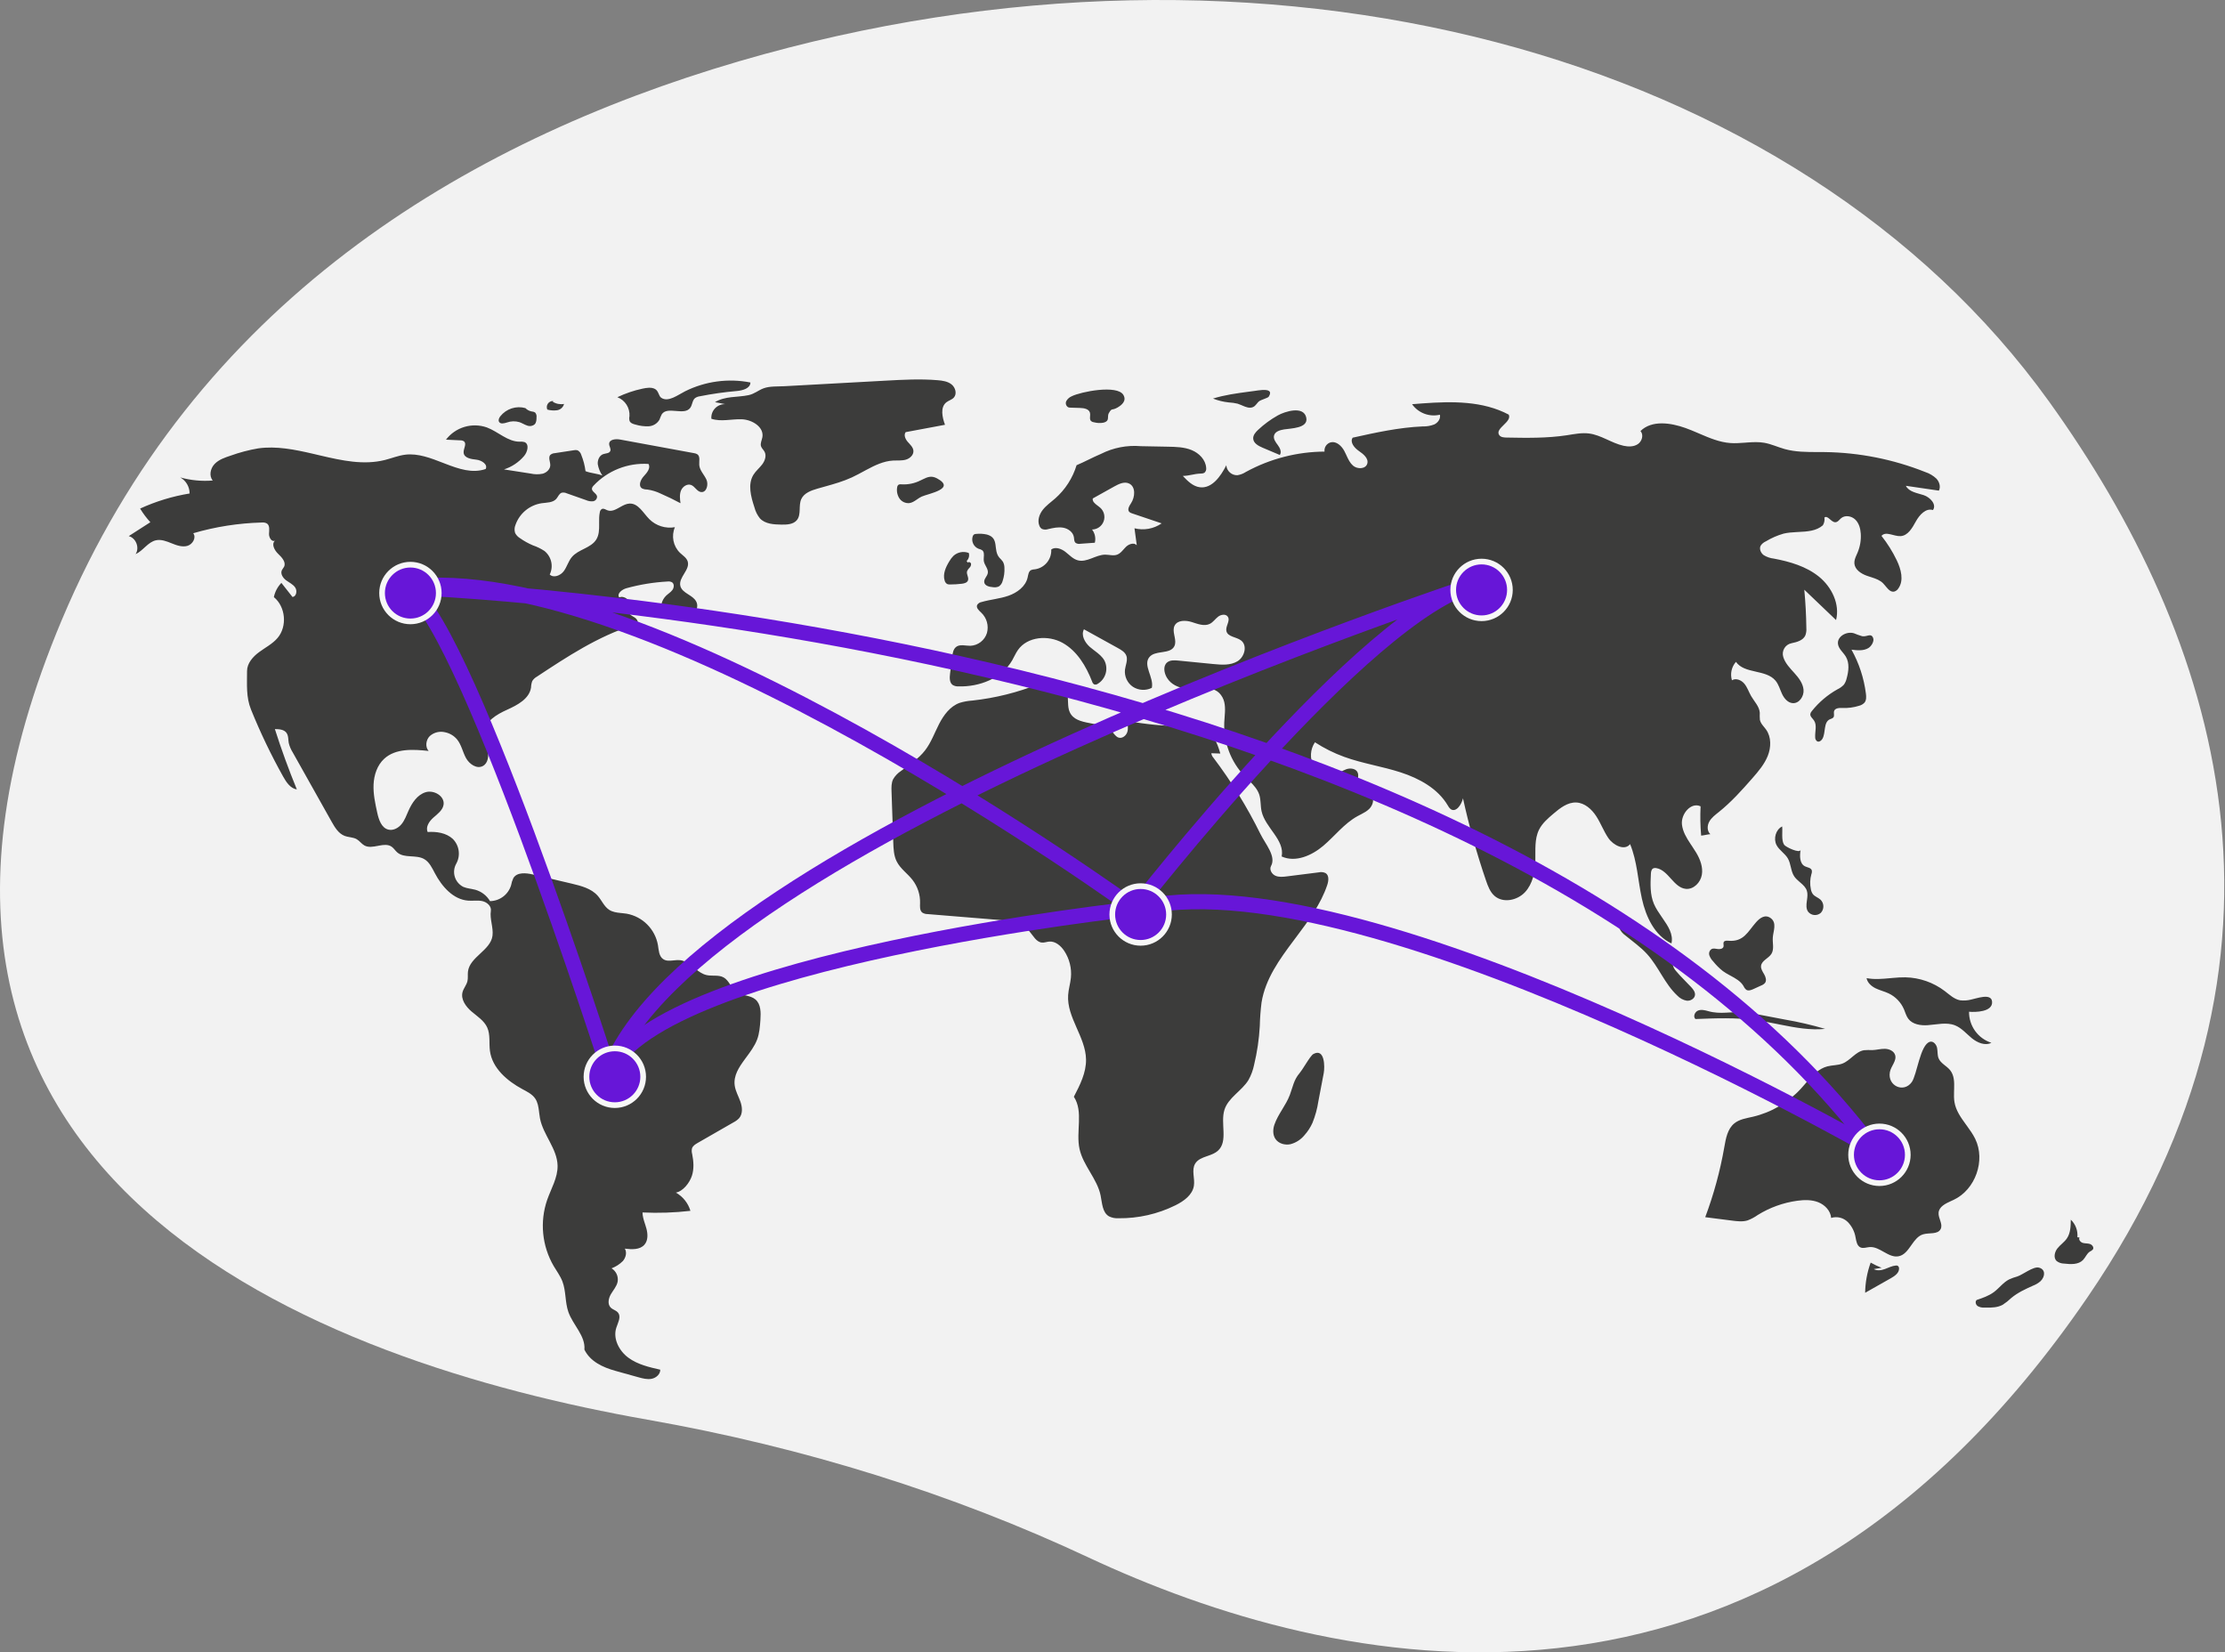
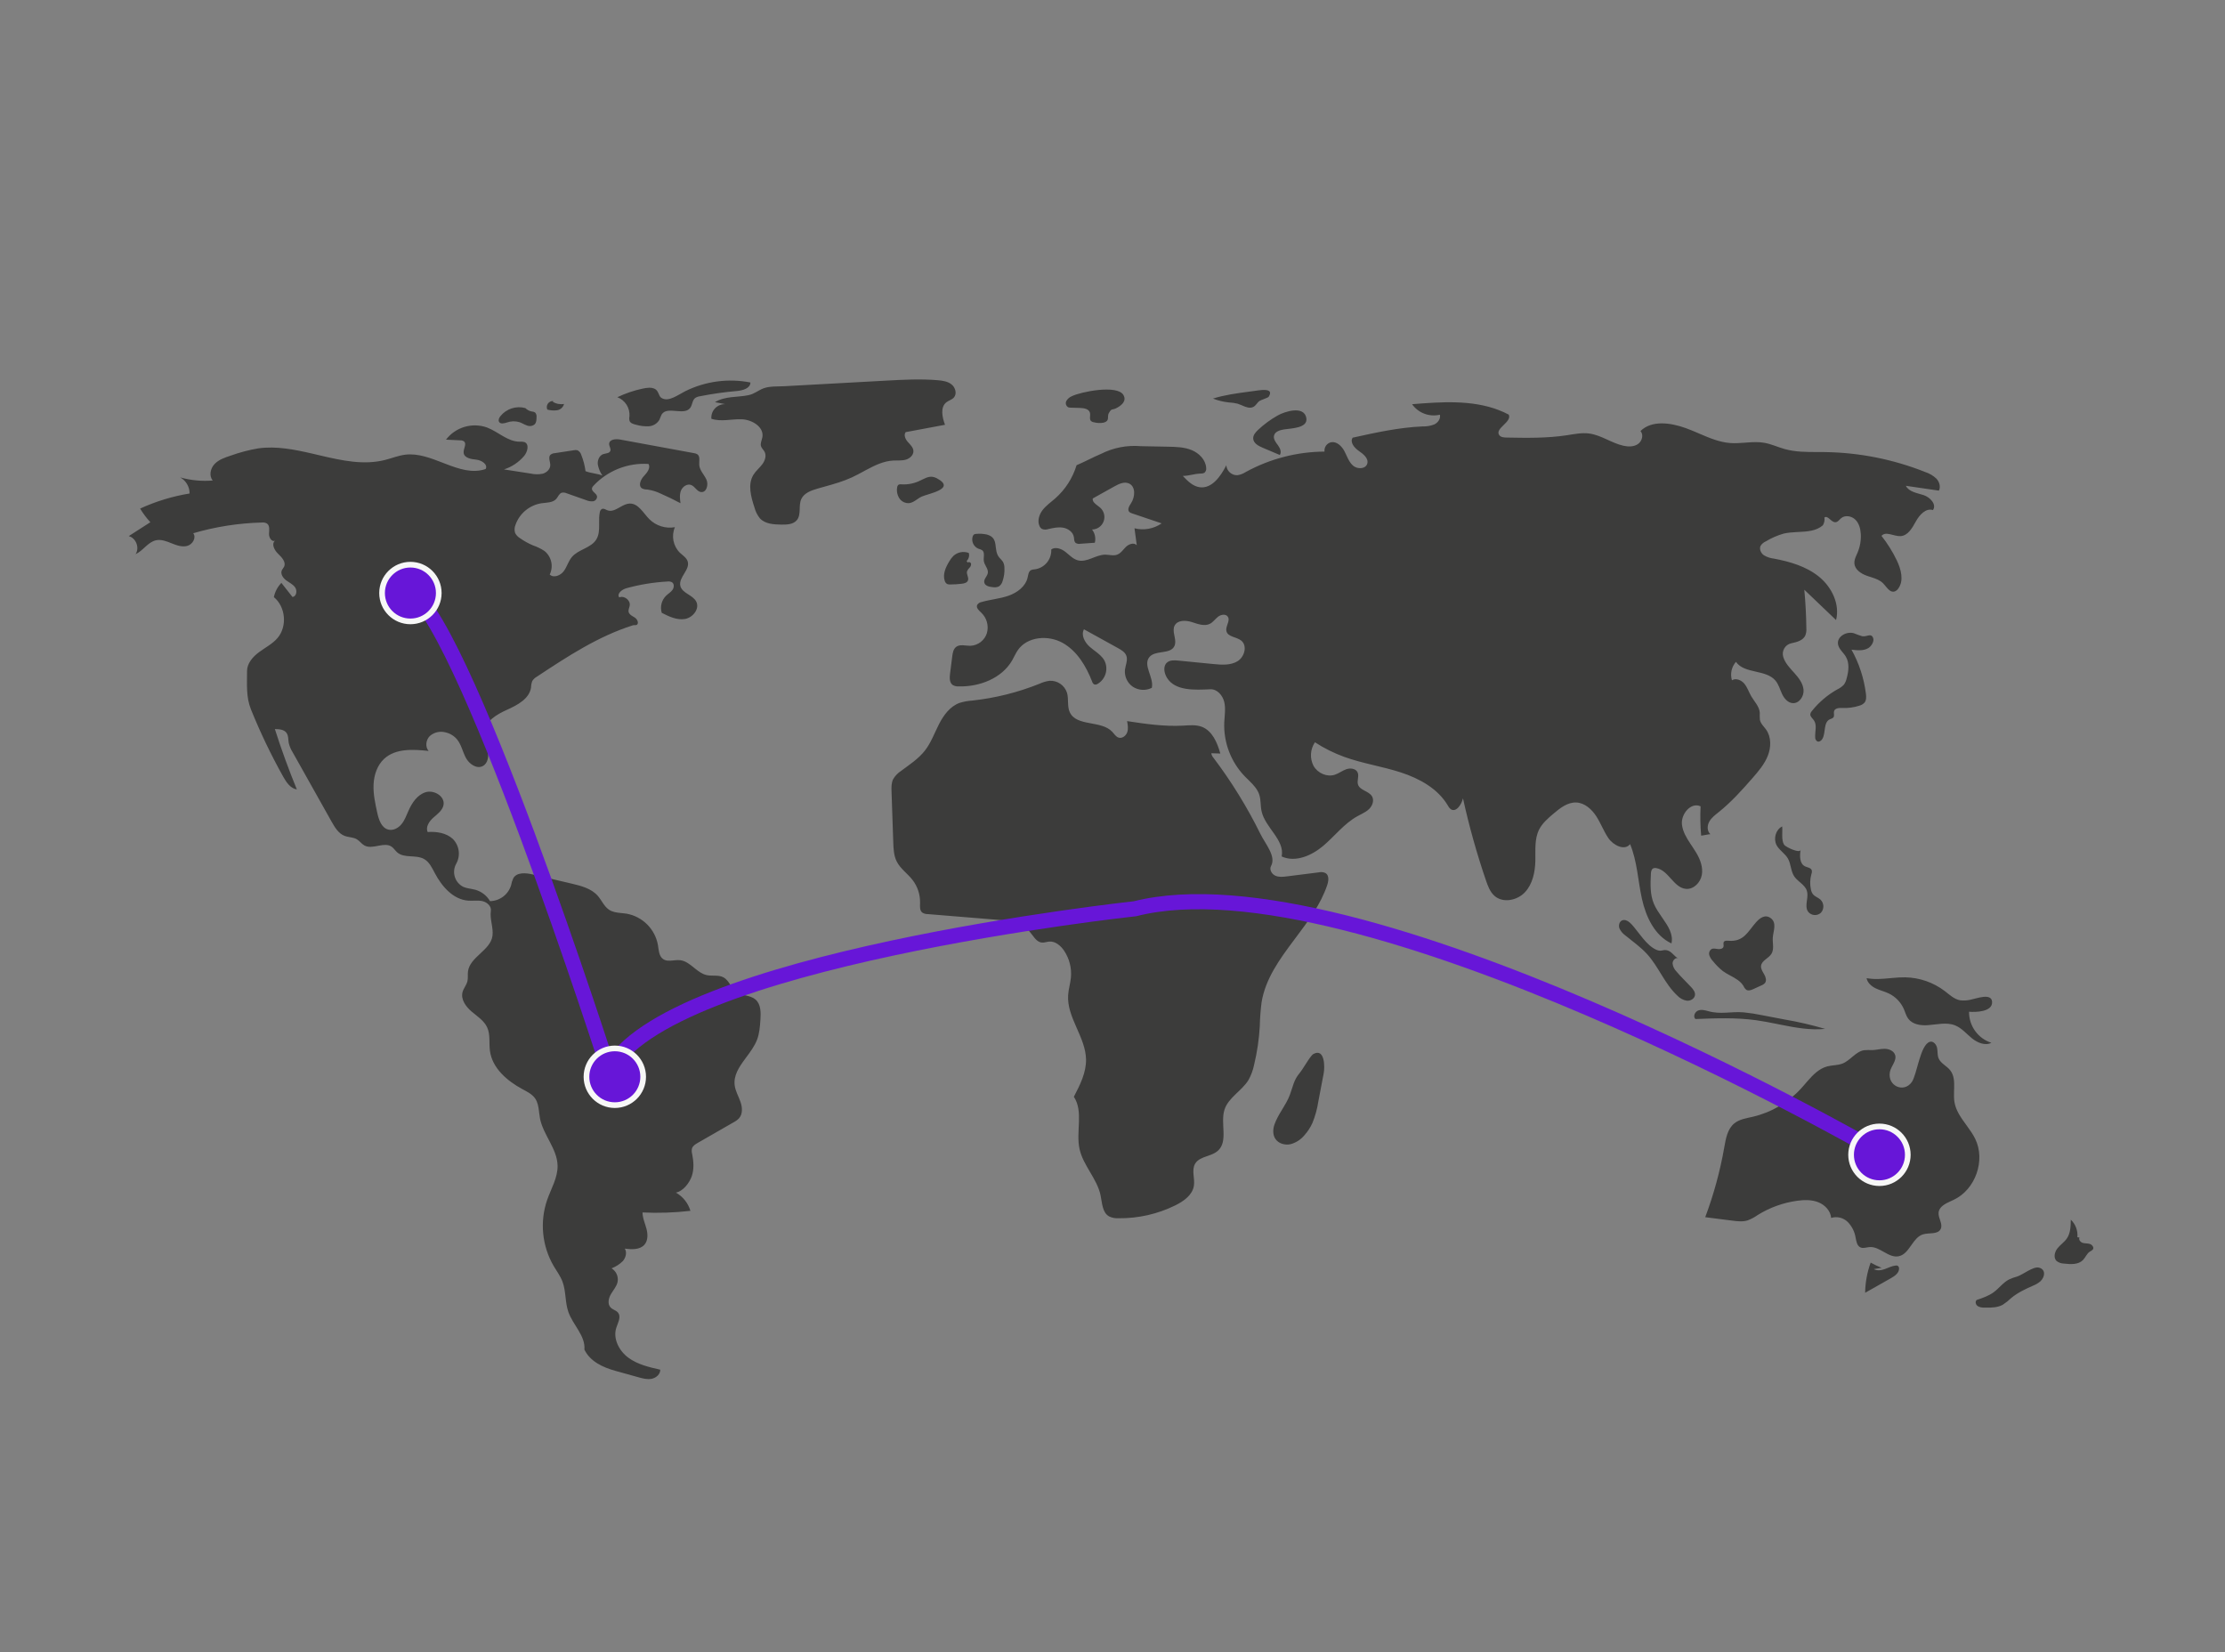
<svg xmlns="http://www.w3.org/2000/svg" width="1177px" height="874px" viewBox="0 0 1177 874" version="1.1">
  <rect x="0" y="0" width="1177" height="874" fill="#808080" stroke="none" />
  <title>undraw_connected_world_wuay</title>
  <g id="Page-1" stroke="none" stroke-width="1" fill="none" fill-rule="evenodd">
    <g id="undraw_connected_world_wuay">
-       <path d="M1083.967,212.452 C950.424,26.622 668.322,-48.759 390.883,32.428 C244.21,75.349 102.79,161.348 32.705,327.869 C-92.578,625.544 170.47,720.614 342.475,750.914 C425.648,765.565 503.982,790.176 575.564,823.684 C704.348,883.969 932.303,937.387 1104.197,686.275 C1228.785,504.269 1172.919,336.233 1083.967,212.452 Z" id="Path" fill="#F2F2F2" fill-rule="nonzero" />
      <path d="M235.916,232.55 C240.977,225.94 249.716,223.335 257.57,226.094 C263.553,228.342 268.582,233.677 274.972,233.628 C275.794,233.539 276.625,233.606 277.422,233.824 C280.105,234.866 279.117,238.971 277.261,241.17 C274.442,244.497 270.745,246.964 266.591,248.291 L266.591,248.291 L280.696,250.483 C282.793,250.961 284.967,250.988 287.075,250.562 C289.141,249.986 291.045,248.246 291.09,246.103 C291.102,245.558 291.004,244.987 290.89,244.418 L290.803,243.991 C290.539,242.715 290.306,241.478 291.151,240.59 C291.8,240.048 292.608,239.734 293.452,239.696 L293.452,239.696 L303.54,238.152 C304.186,237.999 304.861,238.007 305.504,238.174 C306.477,238.673 307.196,239.558 307.484,240.613 C308.603,243.372 309.358,246.264 309.732,249.217 C312.274,250.281 316.123,250.476 318.666,251.539 C317.416,249.742 316.58,247.69 316.218,245.532 C316.019,243.359 317.055,240.91 319.118,240.201 C320.447,239.744 322.273,239.862 322.829,238.571 C323.349,237.361 322.174,236.059 322.231,234.743 C322.334,232.385 325.687,232.058 328.008,232.485 L328.008,232.485 L367.092,239.677 C367.75,239.747 368.382,239.969 368.939,240.325 C370.504,241.511 369.759,243.942 369.893,245.901 C370.093,248.806 372.485,251.024 373.693,253.673 C374.902,256.322 373.76,260.595 370.868,260.266 C368.699,260.019 367.655,257.324 365.62,256.536 C363.507,255.719 361.089,257.365 360.238,259.464 C359.388,261.563 359.675,263.927 359.975,266.172 C356.571,264.341 353.099,262.656 349.558,261.115 C347.271,259.998 344.82,259.254 342.297,258.913 C341.351,258.94 340.413,258.729 339.569,258.298 C337.512,256.903 338.879,253.663 340.581,251.85 C342.282,250.037 344.328,247.522 343.034,245.398 C332.124,244.695 321.469,248.903 313.983,256.871 C313.558,257.253 313.259,257.756 313.126,258.312 C312.887,260.028 315.505,260.845 315.833,262.546 C315.91,263.839 314.977,264.973 313.693,265.146 C312.445,265.267 311.186,265.059 310.043,264.543 L310.043,264.543 L299.798,260.937 C298.976,260.546 298.049,260.432 297.157,260.611 C295.762,261.061 295.258,262.734 294.296,263.841 C292.48,265.932 289.285,265.8 286.54,266.174 C280.143,267.134 274.804,271.559 272.673,277.668 C272.108,279.022 272.047,280.534 272.501,281.929 C273.074,283.044 273.946,283.977 275.02,284.624 C277.162,286.142 279.462,287.424 281.88,288.448 C284.044,289.183 286.107,290.186 288.021,291.435 C291.735,294.429 292.888,299.591 290.802,303.88 C292.863,305.905 296.51,304.428 298.227,302.104 C299.945,299.78 300.669,296.81 302.538,294.606 C305.981,290.546 312.55,289.922 315.39,285.419 C316.881,283.055 316.958,280.26 316.936,277.405 L316.928,276.547 C316.91,274.686 316.906,272.816 317.278,271.037 C317.345,270.296 317.748,269.627 318.372,269.222 C319.035,268.911 319.739,269.194 320.437,269.517 L320.786,269.68 C320.959,269.76 321.132,269.837 321.303,269.902 C323.503,270.74 325.606,269.578 327.767,268.364 L328.309,268.061 C329.848,267.205 331.423,266.404 333.089,266.351 C337.682,266.205 340.263,271.354 343.497,274.619 C347.051,278.139 352.093,279.717 357.02,278.85 C355.028,283.486 356.091,288.87 359.694,292.402 C361.185,293.809 363.128,294.956 363.762,296.906 C365.211,301.356 358.779,305.397 359.901,309.941 C360.394,311.937 362.107,313.118 363.907,314.275 L364.508,314.662 C366.013,315.63 367.49,316.644 368.285,318.162 C370.277,321.964 366.516,326.725 362.279,327.411 C358.041,328.096 353.882,326.093 350.056,324.147 C349.077,320.912 349.983,317.4 352.404,315.042 C352.7,314.761 353.017,314.5 353.338,314.244 L353.983,313.735 C354.624,313.224 355.244,312.695 355.72,312.031 C356.593,310.814 356.75,308.858 355.519,308.005 C354.765,307.599 353.899,307.452 353.053,307.586 C345.724,307.992 338.46,309.178 331.383,311.126 C329.026,311.775 326.111,314.042 327.584,315.992 C330.192,314.87 333.55,317.462 333.125,320.269 C332.952,321.411 332.287,322.52 332.53,323.65 C332.786,324.837 333.885,325.508 334.974,326.156 L335.356,326.385 C335.546,326.499 335.732,326.615 335.91,326.734 C337.214,327.611 338.116,329.786 336.755,330.573 C335.783,330.809 335.671,330.474 334.717,330.776 C316.379,336.569 300.069,347.301 284.025,357.904 C283.02,358.453 282.173,359.25 281.563,360.219 C281.161,361.316 280.941,362.471 280.911,363.639 C280.04,369.605 273.745,372.933 268.248,375.408 C262.751,377.883 256.521,381.501 256.042,387.51 C255.79,390.66 257.264,393.657 257.958,396.74 C258.651,399.822 258.209,403.687 255.421,405.175 C252.194,406.897 248.252,404.159 246.498,400.949 C244.745,397.738 244.085,393.92 241.765,391.091 C240.15,389.167 237.934,387.842 235.474,387.33 C232.604,386.613 229.565,387.36 227.353,389.325 C225.29,391.37 224.813,395.032 226.742,397.205 C218.578,396.319 209.299,395.775 203.25,401.328 C199.538,404.736 197.841,409.905 197.615,414.938 C197.389,419.972 198.475,424.962 199.556,429.884 C200.361,433.553 201.767,437.876 205.405,438.806 C207.976,439.463 210.693,437.997 212.38,435.95 C214.068,433.903 214.977,431.347 216.047,428.919 C217.912,424.688 220.732,420.396 225.151,419.035 C229.57,417.675 235.39,421.14 234.635,425.701 C234.154,428.601 231.475,430.51 229.268,432.452 C227.061,434.394 225.014,437.409 226.238,440.081 C230.914,439.768 235.959,440.524 239.446,443.655 C242.985,447.134 243.755,452.553 241.325,456.88 C240.138,458.999 239.877,461.514 240.602,463.832 C241.327,466.15 242.974,468.067 245.157,469.133 C246.149,469.559 247.201,469.788 248.265,469.983 L249.332,470.173 C250.043,470.3 250.752,470.436 251.445,470.629 C254.714,471.557 257.498,473.711 259.217,476.642 C264.358,476.56 268.859,473.172 270.361,468.254 C270.59,466.929 271,465.642 271.578,464.428 C273.531,461.239 278.223,461.693 281.863,462.548 L281.863,462.548 L302.369,467.369 C307.41,468.554 312.792,469.937 316.209,473.828 C318.329,476.243 319.566,479.507 322.265,481.25 C324.042,482.398 326.15,482.696 328.286,482.916 L329.489,483.037 C330.157,483.105 330.821,483.179 331.474,483.284 C339.935,484.811 346.549,491.446 348.049,499.912 C348.467,502.572 348.555,505.706 350.749,507.265 C352.244,508.327 354.079,508.217 355.965,508.028 L356.596,507.963 C357.648,507.856 358.705,507.761 359.718,507.867 C362.56,508.164 364.827,509.997 367.109,511.843 L367.831,512.425 C369.641,513.871 371.499,515.225 373.696,515.738 C374.819,516 375.996,516.031 377.17,516.045 L377.952,516.055 C379.643,516.081 381.302,516.173 382.761,516.977 C385.726,518.613 386.663,522.546 389.377,524.571 C390.68,525.543 392.266,525.985 393.874,526.377 L394.752,526.589 C396.506,527.015 398.23,527.485 399.589,528.625 C402.54,531.103 402.52,535.568 402.253,539.412 C402.004,542.992 401.742,546.633 400.457,549.982 C399.157,553.369 396.844,556.437 394.601,559.472 L394.064,560.2 C390.859,564.565 387.975,568.91 388.643,574.091 C389.034,577.123 390.66,579.835 391.674,582.719 C392.689,585.602 392.983,589.116 391.001,591.444 C390.128,592.356 389.105,593.111 387.976,593.677 L387.976,593.677 L369.062,604.539 C367.819,605.253 366.476,606.088 366.047,607.455 C365.836,608.45 365.875,609.482 366.161,610.459 C366.905,614.251 367.212,618.251 366.008,621.924 C364.804,625.596 361.332,630.158 357.522,630.803 C361.248,632.897 364.013,636.359 365.23,640.457 C356.816,641.43 348.337,641.717 339.877,641.316 C339.903,643.226 340.45,645.061 341.038,646.89 L341.36,647.888 C341.574,648.554 341.782,649.221 341.961,649.892 C342.72,652.745 342.852,656.094 340.93,658.334 C338.522,661.14 334.192,660.912 330.525,660.447 C331.76,662.485 331.035,665.249 329.465,667.042 C327.765,668.723 325.731,670.028 323.495,670.873 C325.952,672.347 327.234,675.193 326.71,678.011 C326.204,680.47 324.388,682.412 323.131,684.586 C321.875,686.76 321.274,689.788 323.022,691.591 C324.142,692.747 325.959,693.078 326.952,694.344 C328.241,695.988 327.566,698.117 326.781,700.2 L326.599,700.68 C326.386,701.239 326.176,701.791 326.005,702.326 C324.155,708.1 327.495,714.519 332.37,718.123 C337.246,721.727 343.351,723.146 349.266,724.48 C349.326,726.876 347.082,728.829 344.73,729.295 C342.379,729.76 339.965,729.112 337.656,728.469 L337.656,728.469 L325.594,725.112 C318.864,723.238 312.172,720.146 309.141,713.852 C309.78,706.57 303.104,700.875 300.674,693.98 C298.836,688.765 299.483,682.902 297.49,677.745 C296.373,674.855 294.485,672.341 292.906,669.675 C286.711,659.052 285.451,646.257 289.455,634.629 C291.566,628.632 295.099,622.866 294.95,616.51 C294.74,607.567 287.347,600.331 285.645,591.55 C285.464,590.62 285.345,589.666 285.23,588.709 L285.132,587.89 C284.833,585.433 284.463,583.008 283.075,581.007 C281.479,578.708 278.833,577.425 276.369,576.1 C268.279,571.75 260.419,565.003 259.178,555.903 C258.609,551.734 259.468,547.272 257.719,543.446 C256.065,539.825 252.456,537.595 249.431,535.009 C246.405,532.423 243.651,528.597 244.683,524.753 C245.228,522.724 246.76,521.063 247.257,519.022 C247.662,517.357 247.338,515.601 247.545,513.9 C248.49,506.13 259.497,502.72 260.522,494.96 C261.086,490.701 258.989,486.053 259.661,481.809 C260.054,479.334 257.648,477.201 255.204,476.645 C252.76,476.089 250.206,476.563 247.706,476.386 C239.747,475.824 233.737,468.905 230.023,461.843 C228.541,459.024 227.1,455.913 224.32,454.357 C220.007,451.943 213.878,454.108 210.142,450.872 C209.076,449.949 208.34,448.669 207.183,447.862 C205.302,446.551 202.993,446.829 200.626,447.265 L199.915,447.399 C197.421,447.874 194.903,448.364 192.789,447.21 C191.258,446.375 190.247,444.801 188.745,443.915 C187.787,443.349 186.706,443.103 185.604,442.901 L184.776,442.753 C183.947,442.604 183.12,442.441 182.339,442.146 C179.084,440.917 177.13,437.66 175.426,434.625 L175.426,434.625 L154.877,398.021 C153.9,396.483 153.182,394.796 152.752,393.026 C152.677,392.62 152.63,392.204 152.591,391.784 L152.534,391.155 C152.423,389.896 152.285,388.652 151.559,387.648 C150.244,385.831 147.651,385.653 145.408,385.644 C148.852,396.446 152.726,407.085 157.029,417.561 C153.624,417.044 151.452,413.749 149.771,410.743 C143.37,399.295 137.696,387.455 132.78,375.295 C130.115,368.7 130.696,362.092 130.682,354.979 C130.674,350.862 133.738,347.379 137.051,344.934 C140.363,342.489 144.158,340.583 146.827,337.448 C152.049,331.313 151.111,320.934 144.873,315.835 C145.459,313 146.837,310.389 148.847,308.305 L148.847,308.305 L154.729,315.773 C156.798,315.531 157.324,312.498 156.167,310.766 C155.009,309.033 152.968,308.159 151.302,306.907 C149.636,305.656 148.224,303.46 149.113,301.575 C149.415,300.937 149.946,300.431 150.259,299.798 C151.46,297.375 149.097,294.804 147.136,292.94 C145.176,291.077 143.429,287.741 145.472,285.969 C143.736,286.845 142.221,284.291 142.307,282.348 C142.393,280.405 142.814,278.01 141.215,276.901 C140.378,276.443 139.417,276.261 138.47,276.38 C126.192,276.7 114.007,278.604 102.217,282.044 C103.97,284.323 101.935,287.899 99.177,288.709 C96.418,289.519 93.49,288.473 90.825,287.393 C88.161,286.314 85.303,285.165 82.494,285.778 C78.206,286.713 75.721,291.328 71.712,293.111 C73.961,289.818 71.962,284.545 68.095,283.571 L68.095,283.571 L79.54,276.218 C77.493,274.005 75.678,271.587 74.124,269.003 C82.449,265.183 91.251,262.499 100.291,261.025 C100.317,257.498 98.415,254.238 95.333,252.524 C100.929,254.084 106.758,254.638 112.548,254.161 C110.448,251.731 111.292,247.756 113.509,245.432 C115.727,243.108 118.91,242.025 121.962,241.023 C126.718,239.304 131.617,238.012 136.602,237.162 C146.213,235.817 155.872,237.77 165.502,240.004 L167.106,240.379 C167.374,240.442 167.641,240.504 167.909,240.567 L169.512,240.944 C181.002,243.636 192.433,246.131 203.67,243.288 C207.264,242.379 210.739,240.933 214.419,240.494 C221.241,239.68 227.964,242.35 234.609,244.921 L235.658,245.326 C242.818,248.078 249.89,250.497 256.898,248.083 C258.224,245.651 254.729,243.413 251.974,243.135 C249.219,242.856 245.564,242.269 245.263,239.516 C245.031,237.398 247.078,234.799 245.431,233.446 C244.838,233.06 244.137,232.873 243.43,232.912 L243.43,232.912 Z M1067.172,675.161 C1069.975,674.254 1075.554,669.787 1078.498,670.472 C1082.142,671.319 1081.964,675.16 1079.437,677.65 C1078.258,678.678 1076.904,679.487 1075.44,680.04 C1071.419,681.839 1067.356,683.702 1063.973,686.525 C1062.573,687.872 1061.047,689.083 1059.417,690.141 C1056.755,691.609 1053.596,691.699 1050.535,691.647 L1049.74,691.631 C1048.487,691.726 1047.235,691.444 1046.143,690.823 C1045.128,690.097 1044.698,688.432 1045.634,687.605 C1048.813,686.535 1052.052,685.435 1054.743,683.431 C1057.555,681.337 1059.681,678.318 1062.805,676.728 C1064.217,676.092 1065.677,675.568 1067.172,675.161 Z M989.567,667.836 C991.424,668.891 993.355,669.81 995.345,670.587 L995.345,670.587 L991.228,671.271 C992.975,672.296 995.203,671.931 997.107,671.24 C999.012,670.55 1000.853,669.556 1002.872,669.388 C1003.194,669.34 1003.524,669.378 1003.826,669.5 C1004.328,669.816 1004.617,670.381 1004.579,670.973 C1004.623,673.326 1002.301,674.937 1000.253,676.096 L1000.253,676.096 L986.637,683.801 C986.714,678.353 987.704,672.956 989.567,667.836 Z M1095.433,645.124 C1097.958,647.528 1099.239,650.959 1098.908,654.43 L1098.908,654.43 L1100.041,654.558 C1099.417,655.667 1100.534,657.036 1101.751,657.404 C1102.969,657.773 1104.304,657.59 1105.516,657.978 C1106.727,658.366 1107.804,659.785 1107.126,660.862 C1106.686,661.358 1106.14,661.748 1105.529,662.005 C1103.889,663.024 1103.234,665.076 1101.889,666.462 C1099.425,669 1095.358,668.77 1091.844,668.356 C1090.426,668.338 1089.052,667.864 1087.924,667.006 C1086.158,665.318 1086.826,662.268 1088.331,660.345 C1089.836,658.421 1091.99,657.057 1093.363,655.037 C1095.291,652.203 1095.395,648.551 1095.433,645.124 Z M1020.946,551.033 C1022.737,550.563 1024.319,552.46 1024.692,554.274 C1025.066,556.087 1024.787,558.035 1025.48,559.752 C1026.582,562.48 1029.717,563.742 1031.569,566.027 C1033.784,568.763 1033.817,572.299 1033.712,575.936 L1033.688,576.717 L1033.688,576.717 L1033.664,577.499 C1033.613,579.324 1033.599,581.149 1033.88,582.887 C1034.593,587.303 1037.18,590.975 1039.853,594.648 L1040.496,595.53 C1042.101,597.737 1043.685,599.965 1044.863,602.378 C1050.428,613.777 1044.978,629.234 1033.494,634.622 C1033.184,634.768 1032.866,634.913 1032.543,635.06 L1032.055,635.282 C1029.035,636.66 1025.794,638.251 1025.496,641.403 C1025.214,644.378 1027.943,647.444 1026.575,650.101 C1025.023,653.115 1020.478,651.904 1017.237,652.9 C1014.662,653.692 1012.966,655.928 1011.333,658.236 L1010.868,658.897 C1009.084,661.427 1007.284,663.888 1004.392,664.478 C998.999,665.58 994.446,659.183 988.96,659.622 C987.343,659.751 985.648,660.471 984.17,659.802 C982.358,658.983 981.982,656.644 981.606,654.692 C981.121,651.539 979.657,648.618 977.423,646.341 C975.119,644.068 971.751,643.248 968.661,644.21 C968.367,640.449 965.358,637.299 961.851,635.91 C958.344,634.521 954.426,634.615 950.689,635.128 C943.279,636.151 936.165,638.719 929.81,642.665 C928.155,643.841 926.356,644.8 924.457,645.516 C921.842,646.32 919.031,645.981 916.318,645.635 L916.318,645.635 L902.047,643.813 C906.55,631.801 909.929,619.398 912.14,606.762 C912.94,602.186 913.826,597.148 917.423,594.209 C920.139,591.99 923.812,591.484 927.229,590.692 C936.982,588.411 945.825,583.254 952.613,575.889 C953.199,575.25 953.778,574.59 954.356,573.922 L955.223,572.917 C955.319,572.805 955.416,572.693 955.512,572.581 L956.094,571.911 C959.109,568.46 962.294,565.19 966.627,564.051 C969.275,563.355 972.134,563.548 974.68,562.541 C978.867,560.885 981.605,556.229 986.047,555.499 C987.501,555.38 988.961,555.359 990.418,555.437 C992.656,555.374 994.855,554.707 997.093,554.76 C999.331,554.812 1001.803,555.865 1002.487,557.997 C1003.476,561.079 1000.3,563.892 999.72,567.076 C998.387,574.384 1007.073,578.292 1011.305,572.36 C1014.088,568.458 1015.747,552.398 1020.946,551.033 Z M555.141,360.1 C559.312,359.841 563.13,362.435 564.426,366.408 C565.425,369.75 564.43,373.543 565.894,376.709 C569.482,384.466 582.586,380.836 588.394,387.106 C589.439,388.234 590.288,389.713 591.759,390.159 C593.654,390.733 595.661,389.167 596.299,387.292 C596.937,385.417 596.581,383.367 596.218,381.42 C605.746,382.894 616.067,384.347 625.694,383.821 C629.055,383.638 632.544,383.227 635.694,384.414 C641.285,386.519 643.931,392.816 645.535,398.57 L645.535,398.57 L640.784,398.412 C640.88,399.299 641.264,400.131 641.875,400.781 C651.43,413.414 659.763,426.927 666.76,441.137 C669.358,446.415 675.206,452.922 672.363,458.072 C671.35,459.906 672.719,462.322 674.628,463.185 C676.537,464.049 678.741,463.804 680.82,463.542 L680.82,463.542 L697.559,461.432 C698.792,461.134 700.089,461.27 701.233,461.816 C703.163,463.043 702.822,465.932 702.098,468.1 C698.688,478.306 692.09,487.122 685.514,495.883 L684.528,497.196 C676.812,507.487 669.347,517.792 667.337,530.274 C666.816,534.426 666.507,538.602 666.413,542.786 C666.03,549.671 665.023,556.508 663.407,563.212 C662.837,566.017 661.841,568.718 660.452,571.221 C656.923,577.041 649.804,580.485 647.735,586.97 C645.435,594.183 649.863,603.734 644.184,608.743 C642.802,609.961 641.017,610.649 639.214,611.283 L638.494,611.534 C635.975,612.412 633.525,613.308 632.21,615.527 C630.192,618.934 632.175,623.309 631.556,627.22 C630.788,632.07 626.229,635.328 621.83,637.511 C612.458,642.149 602.121,644.502 591.665,644.378 C589.932,644.48 588.201,644.133 586.641,643.372 C583.083,641.295 583.035,636.33 582.2,632.296 C580.376,623.484 573.055,616.611 571.082,607.831 C569.001,598.577 573.28,588.036 568.055,580.12 C571.293,573.918 574.613,567.382 574.499,560.387 C574.304,548.495 564.243,538.184 565.034,526.316 C565.242,523.197 566.207,520.172 566.504,517.06 C566.96,512.103 565.717,507.137 562.979,502.98 C561.17,500.252 558.304,497.775 555.041,498.033 C553.747,498.136 552.489,498.667 551.196,498.561 C548.181,498.315 546.6,495.012 544.632,492.715 C540.462,487.849 533.383,486.989 526.996,486.466 L526.996,486.466 L490.684,483.494 C489.681,483.51 488.696,483.226 487.854,482.68 C486.47,481.564 486.646,479.462 486.702,477.685 C486.827,473.265 485.422,468.938 482.723,465.435 C480.078,462.026 476.266,459.499 474.336,455.641 C472.791,452.551 472.644,448.975 472.526,445.522 L472.526,445.522 L471.613,418.678 C471.538,416.468 471.483,414.156 472.452,412.167 C473.479,410.396 474.912,408.895 476.632,407.786 C481.099,404.449 485.888,401.363 489.306,396.957 C492.557,392.765 494.348,387.657 496.773,382.938 C499.198,378.219 502.606,373.595 507.594,371.787 C509.804,371.105 512.088,370.69 514.396,370.549 C526.544,369.217 538.453,366.238 549.798,361.695 C551.491,360.905 553.291,360.367 555.141,360.1 Z M694.756,557.512 C700.837,554.207 700.862,564.35 700.232,567.659 L700.232,567.659 L697.412,582.463 C696.82,586.407 695.765,590.268 694.269,593.965 C693.197,596.338 691.766,598.532 690.027,600.469 C688.126,602.782 685.547,604.44 682.654,605.21 C679.748,605.832 676.39,604.918 674.712,602.466 C673.216,600.281 673.298,597.332 674.163,594.829 C676.076,589.292 680.234,584.685 682.303,579.156 C683.955,574.743 684.37,571.208 687.508,567.564 C688.23,566.726 689.313,565.01 690.453,563.224 L690.858,562.592 C692.344,560.273 693.865,557.996 694.756,557.512 Z M1007.198,516.936 L1007.933,516.942 C1015.477,517.105 1022.775,519.654 1028.779,524.226 C1031.304,526.159 1033.739,528.516 1036.867,529.092 C1038.75,529.32 1040.659,529.208 1042.503,528.759 C1045.311,528.251 1053.353,525.062 1053.783,529.771 C1054.29,535.328 1044.87,535.444 1041.6,535.144 C1041.519,542.615 1046.305,549.272 1053.414,551.574 C1050.08,553.281 1045.989,551.525 1043.086,549.158 C1040.182,546.791 1037.692,543.747 1034.215,542.354 C1029.668,540.533 1024.564,541.939 1019.678,542.26 C1015.93,542.507 1011.683,541.845 1009.442,538.83 C1008.346,537.355 1007.89,535.517 1007.167,533.827 C1005.58,530.163 1002.726,527.194 999.128,525.464 C996.881,524.394 994.413,523.845 992.176,522.753 C989.94,521.661 987.844,519.824 987.404,517.375 C991.496,518.163 995.657,517.787 999.831,517.399 L1001.304,517.263 C1003.515,517.064 1005.727,516.901 1007.933,516.942 Z M898.206,534.55 C899.909,533.838 901.849,534.329 903.625,534.827 C910.36,536.716 915.544,534.905 922.393,535.471 C925.667,535.8 928.921,536.303 932.142,536.978 L932.142,536.978 L944.148,539.271 C951.348,540.501 958.469,542.153 965.474,544.22 C957.67,544.995 949.939,543.6 942.201,542.051 L939.714,541.551 C936.12,540.827 932.524,540.118 928.916,539.623 C918.319,538.172 907.565,538.585 896.876,539.002 C895.51,537.762 896.504,535.262 898.206,534.55 Z M857.947,486.898 C859.825,485.953 861.934,487.593 863.335,489.16 C866.963,493.222 871.027,500.161 876.208,502.383 C878.924,503.548 879.476,502.135 881.759,502.622 C884.49,503.205 885.87,506.305 887.731,506.781 C886.201,506.39 884.761,508.042 884.773,509.622 C884.945,511.205 885.652,512.681 886.778,513.808 C889.214,516.741 892.039,519.325 894.619,522.131 C895.703,523.31 896.812,524.734 896.629,526.325 C896.406,528.256 894.233,529.494 892.298,529.314 C890.367,528.981 888.599,528.024 887.264,526.59 C880.62,520.406 877.385,511.348 871.276,504.636 C867.863,500.885 863.65,497.972 859.737,494.746 C858.419,493.818 857.366,492.563 856.682,491.104 C856.121,489.601 856.515,487.619 857.947,486.898 Z M928.914,487.849 C931.003,485.475 933.784,483.487 936.694,485.638 C940.118,488.168 937.99,492.574 937.784,495.96 C937.608,498.857 938.601,502.036 937.076,504.504 C935.563,506.953 931.884,508.048 931.576,510.909 C931.404,512.514 932.432,513.963 933.236,515.363 C934.04,516.763 934.628,518.611 933.671,519.91 C933.14,520.512 932.466,520.971 931.711,521.243 L931.711,521.243 L927.519,523.158 C926.323,523.705 924.875,524.24 923.764,523.536 C923.128,523.004 922.626,522.328 922.3,521.565 C920.781,518.982 918.116,517.532 915.425,516.073 L914.656,515.655 C913.505,515.025 912.369,514.373 911.335,513.611 C909.438,512.095 907.717,510.37 906.208,508.467 C905.324,507.577 904.649,506.501 904.231,505.317 C903.832,504.093 904.288,502.752 905.352,502.025 C906.373,501.47 907.619,501.834 908.771,501.986 C909.923,502.138 911.386,501.853 911.708,500.736 C911.944,499.918 911.442,498.955 911.88,498.226 C912.339,497.464 913.438,497.527 914.326,497.601 C922.425,498.278 924.508,492.856 928.914,487.849 Z M798.119,219.315 C799.963,223.274 790.564,226.568 793.079,230.138 C793.881,231.277 795.488,231.411 796.881,231.437 C807.56,231.635 818.301,231.829 828.86,230.217 C832.719,229.628 836.616,228.796 840.49,229.274 C846.943,230.07 852.462,234.375 858.81,235.779 C861.394,236.35 864.291,236.369 866.469,234.867 C868.647,233.364 869.584,229.942 867.799,227.988 C873.776,222.13 883.696,223.582 891.581,226.387 C893.669,227.129 895.727,227.992 897.78,228.871 L899.148,229.458 C904.392,231.71 909.637,233.916 915.283,234.339 C917.776,234.526 920.284,234.355 922.79,234.167 L924.292,234.054 C927.297,233.836 930.292,233.689 933.249,234.201 C936.965,234.844 940.424,236.497 944.056,237.513 C949.698,239.091 955.609,239.099 961.493,239.103 L963.027,239.105 C963.794,239.107 964.56,239.111 965.324,239.121 C983.522,239.366 1001.521,242.942 1018.43,249.673 C1020.63,250.389 1022.645,251.58 1024.334,253.161 C1025.907,254.846 1026.709,257.464 1025.652,259.513 L1008.179,256.96 C1009.825,260.2 1014.084,260.753 1017.543,261.871 C1021.002,262.989 1024.588,266.808 1022.509,269.79 C1018.762,268.597 1015.366,272.344 1013.473,275.791 C1011.58,279.239 1009.273,283.367 1005.345,283.577 C1001.829,283.765 997.575,280.771 995.283,283.444 C998.45,287.44 1001.162,291.775 1003.369,296.371 C1005.633,301.089 1007.246,307.034 1004.185,311.279 C1003.704,312.037 1002.973,312.603 1002.119,312.881 C1000.334,313.333 998.995,311.902 997.722,310.372 L997.266,309.82 C996.913,309.392 996.561,308.973 996.202,308.602 C994.576,306.92 992.349,306.107 990.088,305.374 L988.957,305.01 C988.456,304.849 987.957,304.685 987.467,304.509 C984.408,303.414 981.185,301.259 980.946,298.018 C980.83,296.45 981.448,294.968 982.098,293.509 L982.376,292.886 C982.468,292.678 982.559,292.471 982.646,292.264 C983.964,289.123 984.54,285.72 984.33,282.32 C984.159,279.585 983.392,276.74 981.427,274.829 C979.463,272.918 976.071,272.311 973.962,274.062 C973.744,274.243 973.535,274.449 973.328,274.66 L973.018,274.977 C972.398,275.61 971.764,276.201 970.912,276.234 C968.654,276.32 966.921,272.384 965.104,273.727 C965.317,275.159 965.02,276.62 964.265,277.855 C960.758,280.906 956.034,281.147 951.242,281.389 L950.371,281.434 C948.046,281.556 945.722,281.718 943.529,282.241 C940.206,283.192 937.025,284.581 934.069,286.372 C932.963,286.845 932.022,287.635 931.364,288.642 C930.492,290.337 931.454,292.508 932.991,293.635 C934.622,294.635 936.454,295.261 938.356,295.466 C946.875,297.08 955.519,299.578 962.245,305.05 C968.972,310.522 973.382,319.568 971.254,327.973 L954.453,311.92 C955.091,318.66 955.453,325.42 955.539,332.197 C955.648,333.521 955.466,334.852 955.007,336.098 C953.809,338.743 950.563,339.633 947.718,340.217 C946.118,340.521 944.724,341.494 943.887,342.892 C943.049,344.289 942.849,345.977 943.336,347.532 C944.346,350.826 946.866,353.395 949.174,355.954 C951.481,358.513 953.752,361.422 954.054,364.854 C954.356,368.287 951.766,372.156 948.329,371.917 C945.723,371.736 943.789,369.404 942.678,367.04 C941.566,364.676 940.905,362.042 939.235,360.034 C934.18,353.954 922.826,356.559 918.297,350.078 C915.95,352.74 915.149,356.427 916.18,359.824 C918.286,358.505 921.17,359.73 922.753,361.646 C924.336,363.563 925.083,366.02 926.326,368.172 C928.003,371.076 930.673,373.651 930.907,376.997 C930.845,378.262 930.866,379.53 930.971,380.792 C931.248,382.143 932.102,383.241 932.992,384.324 L933.438,384.866 C933.734,385.228 934.024,385.593 934.288,385.969 C937.052,389.912 936.916,395.328 935.134,399.802 C933.352,404.275 930.151,408.013 926.981,411.637 C921.443,417.967 915.792,424.26 909.227,429.517 C907.354,431.017 905.354,432.492 904.188,434.589 C903.021,436.686 902.961,439.63 904.754,441.225 C903.471,441.289 901.17,441.92 899.888,441.984 C899.437,436.838 899.338,431.667 899.594,426.507 C894.532,424.076 889.081,430.586 889.734,436.164 C890.169,439.883 892.108,443.112 894.202,446.281 L894.777,447.144 L894.777,447.144 L895.352,448.006 C896.023,449.012 896.685,450.02 897.294,451.044 C899.394,454.573 900.955,458.688 900.254,462.734 C899.553,466.781 895.941,470.514 891.849,470.157 C885.342,469.589 882.62,460.247 876.175,459.178 C875.607,459.044 875.01,459.103 874.479,459.346 C873.523,459.871 873.357,461.151 873.303,462.241 C873.039,467.59 872.811,473.152 874.899,478.084 C875.917,480.489 877.473,482.765 879.033,485.015 L879.501,485.69 C882.458,489.957 885.239,494.166 884.19,499.016 C875.272,494.871 870.636,484.87 868.53,475.264 C866.425,465.658 866.074,455.573 862.301,446.492 C859.435,450.164 853.412,447.128 850.794,443.275 C848.312,439.622 846.784,435.397 844.376,431.695 C841.967,427.993 838.278,424.678 833.867,424.474 C829.241,424.261 825.23,427.435 821.702,430.434 C818.801,432.9 815.822,435.463 814.127,438.873 C811.659,443.833 812.305,449.682 812.186,455.221 C812.057,461.21 810.788,467.528 806.706,471.912 C802.625,476.297 795.091,477.824 790.589,473.872 C788.239,471.81 787.101,468.728 786.087,465.769 C781.201,451.509 777.132,436.982 773.899,422.258 C773.143,425.619 770.192,429.95 767.373,427.971 C766.74,427.438 766.228,426.778 765.869,426.033 C760.611,417.121 750.873,411.776 741.034,408.57 C731.195,405.365 720.844,403.87 711.114,400.347 C705.661,398.373 700.454,395.779 695.593,392.616 C693.068,396.325 692.782,401.12 694.847,405.103 C697.005,408.924 701.889,411.135 706.07,409.8 C708.23,409.109 710.055,407.61 712.198,406.869 C714.342,406.128 717.219,406.492 718.157,408.557 C719.054,410.534 717.698,412.925 718.37,414.99 C719.395,418.133 724.136,418.375 725.794,421.236 C727.028,423.365 726.013,426.191 724.252,427.909 C723.077,429.054 721.642,429.854 720.178,430.615 L719.298,431.069 C718.858,431.296 718.42,431.525 717.99,431.764 C711.014,435.643 706.053,442.265 699.956,447.417 C693.86,452.57 685.258,456.331 677.992,453.026 C679.724,444.256 669.277,437.818 667.355,429.087 C666.722,426.213 667.05,423.161 666.147,420.361 C665.245,417.564 663.255,415.371 661.138,413.271 L660.5,412.643 C659.754,411.913 659.004,411.188 658.291,410.446 C651.061,402.835 647.212,392.626 647.619,382.136 C647.778,378.528 648.441,374.861 647.619,371.344 C646.797,367.827 643.885,364.423 640.277,364.582 C632.036,364.946 621.654,365.559 617.33,358.534 C615.787,356.027 615.115,352.354 617.347,350.433 C618.92,349.078 621.244,349.206 623.311,349.409 L641.879,351.236 C646.222,351.663 650.916,352.016 654.643,349.745 C658.37,347.475 659.985,341.448 656.534,338.777 C654.012,336.825 649.495,336.931 648.762,333.828 C648.514,332.778 648.839,331.671 649.209,330.581 L649.381,330.08 C649.866,328.664 650.288,327.299 649.467,326.152 C648.36,324.603 645.869,325.033 644.36,326.194 C642.851,327.355 641.756,329.052 640.067,329.931 C637.104,331.473 633.563,330.006 630.376,329.008 C627.188,328.011 622.914,327.926 621.368,330.887 C620.587,332.382 620.825,334.087 621.162,335.813 L621.383,336.924 C621.72,338.65 621.961,340.357 621.186,341.855 C620.052,344.048 617.563,344.521 614.961,344.916 L614.308,345.015 C611.913,345.376 609.507,345.788 608.047,347.518 C604.39,351.848 610.535,358.304 609.302,363.835 C606.099,365.421 602.299,365.208 599.295,363.273 C596.335,361.26 594.721,357.783 595.094,354.223 C595.17,353.601 595.308,352.975 595.459,352.35 L595.613,351.726 C596.023,350.062 596.407,348.41 595.827,346.843 C595.124,344.942 593.216,343.81 591.441,342.829 L573.397,332.858 C571.722,335.966 573.84,339.819 576.489,342.153 C577.151,342.737 577.855,343.284 578.566,343.825 L579.277,344.365 C581.174,345.805 583.035,347.269 584.195,349.317 C586.48,353.735 584.929,359.169 580.657,361.715 C580.135,362.075 579.481,362.189 578.868,362.027 C578.286,361.685 577.868,361.123 577.708,360.467 C574.524,352.32 569.744,344.287 562.102,340.031 C554.46,335.775 543.479,336.65 538.468,343.819 C537.277,345.522 536.479,347.463 535.442,349.264 C529.933,358.829 518.122,363.359 507.088,363.063 C506.008,363.122 504.935,362.87 503.995,362.336 C502.211,361.104 502.292,358.491 502.565,356.341 L503.723,347.216 C503.956,345.384 504.293,343.359 505.743,342.215 C507.082,341.159 508.81,341.231 510.574,341.396 L511.411,341.478 C512.062,341.54 512.711,341.592 513.339,341.583 C517.379,341.394 520.87,338.7 522.077,334.839 C523.149,330.961 521.986,326.808 519.057,324.05 C517.863,322.929 516.262,321.522 516.892,320.011 C517.401,319.165 518.259,318.588 519.234,318.434 C523.91,317.076 528.851,316.72 533.449,315.118 C538.047,313.516 542.506,310.238 543.595,305.492 C543.929,304.037 544.081,302.276 545.387,301.554 C546.043,301.278 546.747,301.134 547.458,301.131 C552.625,300.396 556.376,295.838 556.102,290.626 C558.306,289.086 561.393,290.218 563.525,291.856 C565.657,293.494 567.539,295.658 570.133,296.364 C574.967,297.679 579.639,293.399 584.649,293.379 C585.234,293.377 585.825,293.433 586.416,293.499 L587.125,293.581 C588.422,293.73 589.708,293.838 590.919,293.402 C592.294,292.906 593.29,291.813 594.275,290.699 L594.731,290.186 C595.036,289.845 595.346,289.511 595.67,289.2 C597.212,287.722 599.918,286.821 601.342,288.413 L600.13,279.43 C605.07,280.679 610.309,279.731 614.5,276.832 L598.828,271.537 C598.283,271.401 597.779,271.132 597.363,270.754 C596.223,269.527 597.355,267.615 598.282,266.22 C600.498,262.884 600.87,257.388 597.225,255.727 C594.737,254.593 591.882,255.954 589.494,257.285 L578.055,263.663 C577.797,265.206 579.061,266.275 580.406,267.289 L580.774,267.564 C581.203,267.885 581.626,268.204 581.998,268.534 C584.039,270.348 584.754,273.229 583.8,275.787 C582.845,278.345 580.417,280.053 577.687,280.086 C579.213,282.07 579.754,284.639 579.158,287.07 L571.462,287.624 C570.598,287.797 569.701,287.622 568.966,287.136 C568.4,286.634 568.276,285.871 568.192,285.091 L568.147,284.666 C568.124,284.454 568.099,284.243 568.064,284.04 C567.603,281.423 565.041,279.589 562.425,279.119 C559.81,278.648 557.135,279.251 554.545,279.846 C553.446,280.242 552.238,280.214 551.158,279.768 C550.539,279.366 550.068,278.772 549.818,278.077 C548.683,275.324 549.744,272.088 551.567,269.734 C553.391,267.38 555.887,265.659 558.129,263.7 C563.49,258.996 567.428,252.887 569.5,246.062 C573.737,244.287 578.123,241.875 582.36,240.1 C588.892,236.793 596.217,235.373 603.511,236.002 L617.859,236.276 C622.107,236.357 626.47,236.461 630.398,238.08 C634.326,239.7 637.777,243.203 638.049,247.443 C638.215,248.419 637.867,249.411 637.129,250.07 C636.574,250.373 635.946,250.515 635.315,250.479 C631.353,250.618 629.664,251.605 625.702,251.745 C628.221,254.42 631.044,257.256 634.689,257.723 C641.127,258.546 645.756,251.889 648.703,246.106 C648.93,249.171 651.556,251.499 654.626,251.357 C656.215,251.09 657.732,250.497 659.081,249.615 C671.837,242.645 686.124,238.951 700.66,238.867 C700.371,236.586 701.851,234.456 704.089,233.931 C707.045,233.345 709.707,235.9 711.133,238.554 C711.457,239.157 711.753,239.782 712.044,240.412 L712.392,241.167 C713.263,243.056 714.168,244.917 715.712,246.272 C717.977,248.258 722.363,248.172 723.257,245.295 C724.116,242.533 721.239,240.177 718.848,238.549 C716.458,236.92 713.938,233.906 715.548,231.503 C727.761,228.8 740.05,226.086 752.548,225.549 C754.675,225.623 756.795,225.258 758.776,224.476 C760.682,223.541 762.196,221.417 761.684,219.357 C756.106,220.669 750.288,218.474 746.966,213.806 C748.391,213.688 749.824,213.572 751.262,213.462 L752.701,213.355 C768.312,212.22 784.435,212.049 798.119,219.315 Z M942.743,437.138 C943.055,439.786 942.196,444.41 943.775,446.807 C944.569,448.013 952.156,451.636 952.495,449.506 C951.986,452.705 951.916,456.814 954.827,458.235 C956.109,458.861 957.935,458.956 958.399,460.305 C958.544,461.006 958.474,461.734 958.198,462.395 C957.464,464.997 957.374,467.739 957.936,470.384 C958.087,471.301 958.445,472.171 958.982,472.93 C960.012,474.245 961.785,474.731 963.019,475.857 C964.962,477.735 965.053,480.82 963.225,482.81 C962.264,483.681 960.982,484.109 959.691,483.991 C958.399,483.872 957.217,483.217 956.431,482.186 C955.356,480.578 955.53,478.647 955.793,476.663 L955.887,475.961 C956.108,474.321 956.297,472.667 955.808,471.152 C955.243,469.399 953.893,468.147 952.472,466.92 L951.901,466.429 C950.854,465.528 949.82,464.606 949.081,463.476 C947.246,460.673 947.438,456.935 945.747,454.043 C944.186,451.374 941.202,449.739 939.771,446.998 C938.022,443.648 939.336,438.78 942.743,437.138 Z M972.266,340.606 C971.754,336.623 976.843,333.796 980.69,334.95 C982.119,335.55 983.58,336.072 985.067,336.514 C987.644,336.99 989.721,334.592 990.871,337.441 C991.597,339.243 989.84,341.89 988.374,342.775 C985.757,344.356 982.457,344.02 979.424,343.633 C983.424,350.825 986.01,358.717 987.043,366.882 C987.25,368.52 987.341,370.352 986.309,371.64 C985.531,372.468 984.526,373.049 983.421,373.312 C980.603,374.204 977.65,374.597 974.697,374.474 C972.982,374.401 970.748,374.475 970.222,376.108 C969.872,377.196 970.539,378.544 969.847,379.454 C969.412,380.028 968.62,380.156 967.967,380.46 C964.514,382.068 965.9,387.421 964.06,390.755 C963.505,391.76 962.292,392.643 961.269,392.123 C960.561,391.623 960.162,390.792 960.214,389.927 C960.046,386.916 961.273,383.563 959.576,381.072 C958.811,379.95 957.46,378.97 957.643,377.625 C957.773,377.05 958.054,376.52 958.458,376.09 C962.172,371.434 966.753,367.542 971.948,364.629 C973.245,364.032 974.415,363.19 975.394,362.15 C976.095,361.164 976.59,360.048 976.85,358.868 C977.91,355.055 978.448,350.737 976.43,347.333 C975.07,345.037 972.607,343.253 972.266,340.606 Z M516.478,282.395 C518.362,282.206 520.264,282.325 522.109,282.749 C528.865,284.653 525.109,290.842 528.676,294.991 C529.352,295.649 529.974,296.36 530.534,297.119 C531.048,298.076 531.321,299.145 531.329,300.231 C531.468,302.621 531.148,305.015 530.386,307.283 C530.098,308.473 529.379,309.514 528.368,310.205 C527.36,310.633 526.249,310.761 525.17,310.572 C523.309,310.424 520.973,309.871 520.657,308.031 C520.355,306.273 522.23,304.883 522.543,303.128 C522.94,300.899 520.774,299.021 520.435,296.783 C520.362,296.302 520.366,295.79 520.392,295.272 L520.418,294.828 C520.513,293.347 520.655,291.881 519.556,291.029 C518.96,290.673 518.312,290.413 517.636,290.257 C515.062,289.224 513.714,286.386 514.539,283.738 C514.659,283.309 514.92,282.932 515.278,282.668 C515.649,282.476 516.062,282.383 516.478,282.395 Z M504.352,294.025 C506.551,292.011 509.701,291.416 512.483,292.489 C512.923,294 512.481,295.63 511.339,296.712 L511.339,296.712 L511.909,297.625 C512.326,296.967 513.486,297.396 513.669,298.154 C513.755,298.94 513.465,299.721 512.887,300.261 C512.312,300.79 511.86,301.438 511.561,302.16 C511.107,303.774 512.664,305.526 512.021,307.075 C511.532,308.252 510.061,308.61 508.795,308.765 C506.733,309.017 504.658,309.145 502.581,309.147 C502.055,309.185 501.527,309.102 501.037,308.905 C500.37,308.504 499.893,307.851 499.713,307.094 C498.62,303.655 500.288,299.981 502.173,296.905 C502.769,295.853 503.502,294.885 504.352,294.025 Z M468.528,201.343 C477.665,200.842 486.836,200.341 495.955,201.099 C498.577,201.317 501.346,201.7 503.393,203.354 C505.44,205.007 506.332,208.356 504.559,210.3 C503.518,211.441 501.882,211.818 500.659,212.761 C497.272,215.376 498.42,220.667 499.894,224.685 L499.894,224.685 L479.098,228.569 C477.944,230.084 478.93,232.286 480.186,233.718 C481.442,235.15 483.049,236.545 483.187,238.445 C483.35,240.668 481.313,242.522 479.169,243.132 C477.025,243.742 474.744,243.479 472.518,243.599 C467.417,243.874 462.807,246.11 458.248,248.555 L457.235,249.101 C455.042,250.288 452.853,251.493 450.618,252.521 C446.097,254.601 441.301,255.973 436.5,257.313 L434.443,257.888 C433.757,258.08 433.073,258.273 432.389,258.47 C429.033,259.436 425.328,260.799 423.874,263.974 C422.273,267.471 423.974,272.12 421.542,275.099 C419.679,277.381 416.305,277.527 413.36,277.484 C409.313,277.425 404.794,277.168 402.021,274.22 C400.633,272.506 399.633,270.51 399.092,268.371 C397.221,262.711 395.436,256.161 398.578,251.094 C399.841,249.057 401.775,247.528 403.214,245.611 C404.654,243.694 405.564,241.027 404.425,238.918 C403.878,237.906 402.909,237.127 402.568,236.028 C402.082,234.46 403.017,232.844 403.297,231.227 C404.222,225.879 397.913,222.005 392.49,221.776 C387.067,221.548 381.454,223.221 376.306,221.502 C376.132,219.46 376.847,217.442 378.266,215.964 C379.685,214.486 381.672,213.691 383.719,213.782 L383.719,213.782 L378.222,212.725 C383.555,209.416 390.042,210.253 395.936,209.016 C399.128,208.347 401.113,206.441 403.905,205.402 C407.202,204.176 411.353,204.477 414.949,204.28 C432.809,203.301 450.668,202.322 468.528,201.343 Z M488.322,253.453 C490.582,252.359 492.681,251.413 495.671,253.029 C505.975,258.596 491.08,261.069 487.572,262.656 C486.814,263 486.105,263.463 485.406,263.94 L484.808,264.35 C483.613,265.167 482.411,265.934 480.997,266.114 C478.928,266.291 476.926,265.331 475.769,263.608 C474.653,261.882 474.23,259.799 474.585,257.775 C474.614,257.317 474.797,256.881 475.106,256.541 C475.573,256.22 476.146,256.09 476.706,256.178 C480.275,256.426 483.843,255.696 487.027,254.067 C487.322,253.934 487.611,253.797 487.896,253.659 Z M675.989,219.702 C679.493,217.743 689.681,214.339 691.015,220.968 C692.146,226.594 682.729,226.547 679.239,227.135 C677.096,227.496 674.541,228.21 673.967,230.305 C673.464,232.141 674.817,233.907 675.956,235.433 C677.094,236.959 678.103,239.102 677.001,240.655 L677.001,240.655 L667.92,236.81 C665.678,235.861 663.09,234.452 662.929,232.022 C662.808,230.194 664.171,228.634 665.506,227.379 C668.674,224.402 672.195,221.824 675.989,219.702 Z M362.421,206.958 C373.108,201.645 385.251,200.012 396.962,202.312 C396.936,205.433 392.884,206.549 389.775,206.82 C383.213,207.391 376.687,208.32 370.226,209.604 C369.3,209.713 368.416,210.05 367.653,210.586 C366.177,211.815 366.281,214.151 365.149,215.702 C363.631,217.784 360.843,217.651 358.01,217.413 L357.356,217.357 C354.414,217.105 351.524,216.916 350.055,219.154 C349.601,220.068 349.202,221.009 348.863,221.972 C347.666,224.034 345.51,225.351 343.129,225.476 C340.787,225.573 338.445,225.274 336.202,224.592 C334.954,224.287 333.534,223.841 333.044,222.653 C332.824,221.84 332.803,220.987 332.983,220.164 C333.296,215.765 330.697,211.678 326.581,210.095 C330.834,208.065 335.313,206.543 339.923,205.563 C341.997,205.122 344.584,204.675 346.538,205.775 C348.449,206.852 348.38,209.43 349.769,210.387 C353.478,212.944 358.571,208.887 362.421,206.958 Z M264.644,220.204 C267.809,216.203 273.049,214.509 277.926,215.852 L277.931,215.853 L278.013,215.94 C278.825,216.746 279.846,217.312 280.964,217.573 L281.245,217.632 C281.877,217.664 282.493,217.846 283.04,218.163 C283.663,218.838 283.949,219.758 283.817,220.667 C283.815,222.009 283.756,223.498 282.817,224.456 C281.679,225.388 280.119,225.616 278.761,225.049 C277.393,224.598 276.174,223.772 274.811,223.304 C272.645,222.644 270.323,222.7 268.191,223.462 C266.74,223.932 264.772,224.452 263.999,223.136 C263.46,222.219 264.001,221.051 264.644,220.204 Z M566.956,209.583 C571.737,207.197 591.03,203.358 594.27,208.91 C596.133,212.103 593.248,214.376 591.016,215.628 C587.994,217.325 588.291,215.533 586.575,218.493 C586.236,219.078 586.171,219.684 586.146,220.272 L586.137,220.542 C586.098,221.795 586.083,222.933 583.765,223.555 C582.13,223.864 580.447,223.809 578.836,223.395 C578.23,223.344 577.652,223.119 577.172,222.746 C576.539,222.146 576.56,221.274 576.623,220.361 L576.653,219.938 C576.691,219.371 576.709,218.803 576.565,218.286 C576.007,216.283 573.411,215.84 571.332,215.778 L571.332,215.778 L566.44,215.632 C565.962,215.648 565.486,215.572 565.037,215.409 C563.884,214.726 563.469,213.26 564.094,212.074 C564.747,210.95 565.753,210.074 566.956,209.583 Z M292.43,212.112 L292.64,212.116 L292.44,212.524 C294.206,213.625 296.32,214.028 298.368,213.656 C297.94,215.399 296.505,216.714 294.731,216.99 C292.991,217.228 291.222,217.113 289.528,216.651 C289.068,215.626 289.174,214.436 289.81,213.509 C290.446,212.583 291.518,212.055 292.64,212.116 Z M668.151,206.258 C670.8,206.176 673.071,206.771 671.143,209.829 C670.945,210.143 669.961,210.551 668.909,210.959 L668.422,211.147 C667.529,211.49 666.667,211.822 666.272,212.085 C664.92,212.986 664.387,214.686 662.755,215.351 C660.971,216.078 659.136,215.351 657.29,214.555 L656.498,214.213 C655.883,213.95 655.266,213.701 654.651,213.518 C653.119,213.154 651.558,212.932 649.985,212.855 C647.129,212.555 644.327,211.867 641.657,210.811 C647.826,208.888 654.269,208.025 660.674,207.17 L660.674,207.17 L663.515,206.791 C664.43,206.669 666.161,206.356 667.811,206.272 Z" id="Combined-Shape" fill="#3C3C3B" fill-rule="nonzero" />
      <path d="M991.171,607.784 C991.171,607.784 717.969,450.962 600.352,480.675 C600.352,480.675 351.087,507.5 322.199,566.515 C322.199,566.515 242.962,318.9 214.074,310.647" id="Path" stroke="#6716D8" stroke-width="8" />
-       <path d="M322.199,566.515 C368.007,444.359 780.698,308.996 780.698,308.996 C722.096,323.853 600.352,480.675 600.352,480.675 C600.352,480.675 342.833,293.314 214.074,310.647 C214.074,310.647 781.111,329.218 991.171,607.784" id="Path" stroke="#6716D8" stroke-width="8" />
      <circle id="Oval" stroke="#F7F7F7" stroke-width="3" fill="#6716D8" fill-rule="nonzero" cx="217.105" cy="313.679" r="15" />
      <circle id="Oval" stroke="#F7F7F7" stroke-width="3" fill="#6716D8" fill-rule="nonzero" cx="325.231" cy="569.547" r="15" />
-       <circle id="Oval" stroke="#F7F7F7" stroke-width="3" fill="#6716D8" fill-rule="nonzero" cx="783.73" cy="312.028" r="15" />
      <circle id="Oval" stroke="#F7F7F7" stroke-width="3" fill="#6716D8" fill-rule="nonzero" cx="994.203" cy="610.816" r="15" />
-       <circle id="Oval" stroke="#F7F7F7" stroke-width="3" fill="#6716D8" fill-rule="nonzero" cx="603.384" cy="483.707" r="15" />
    </g>
  </g>
</svg>